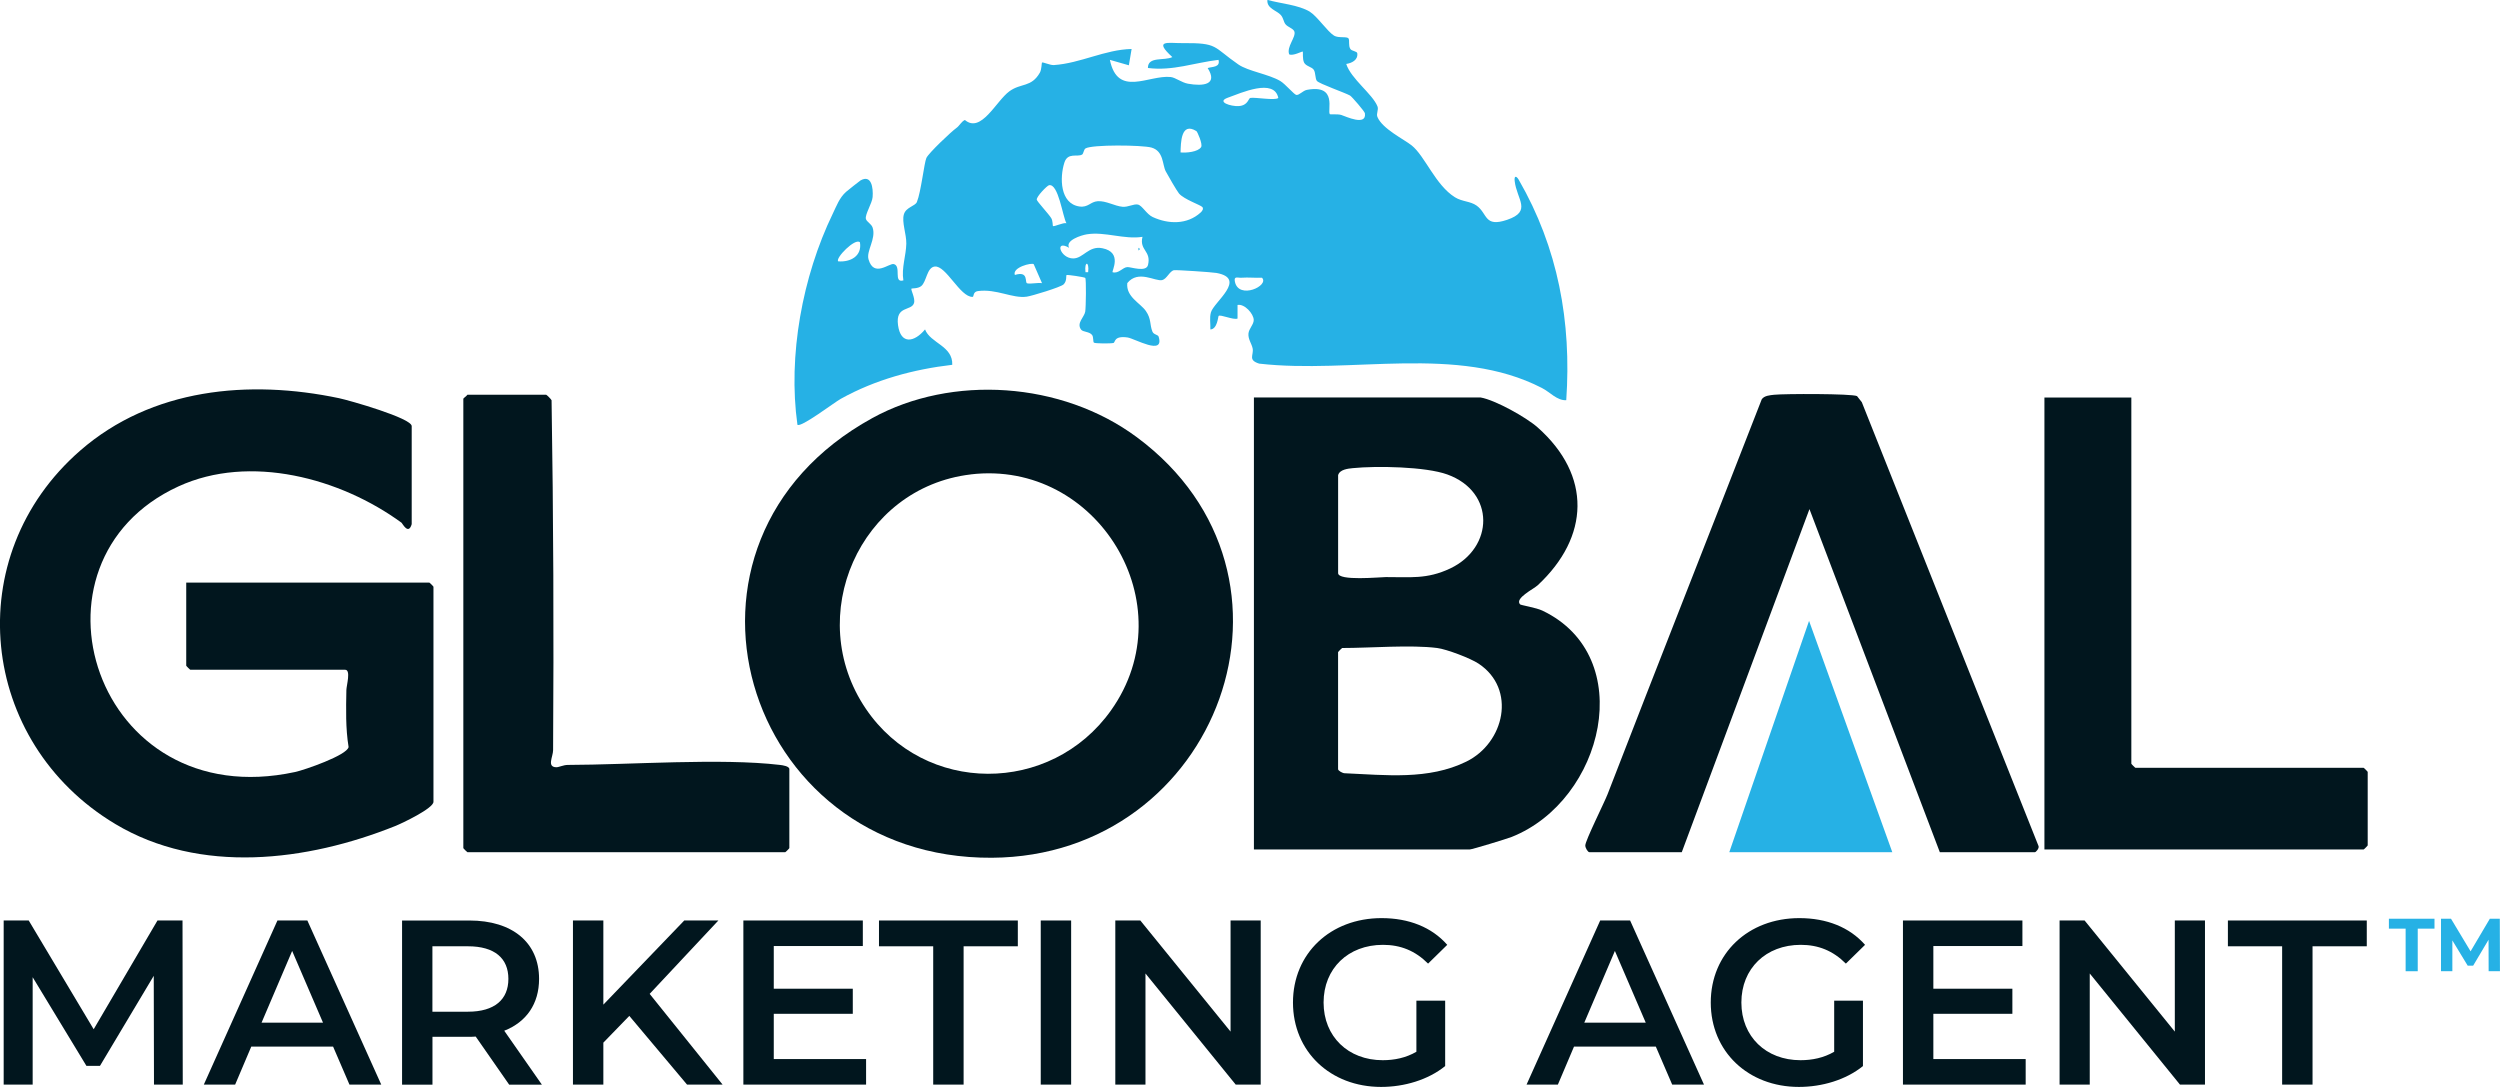
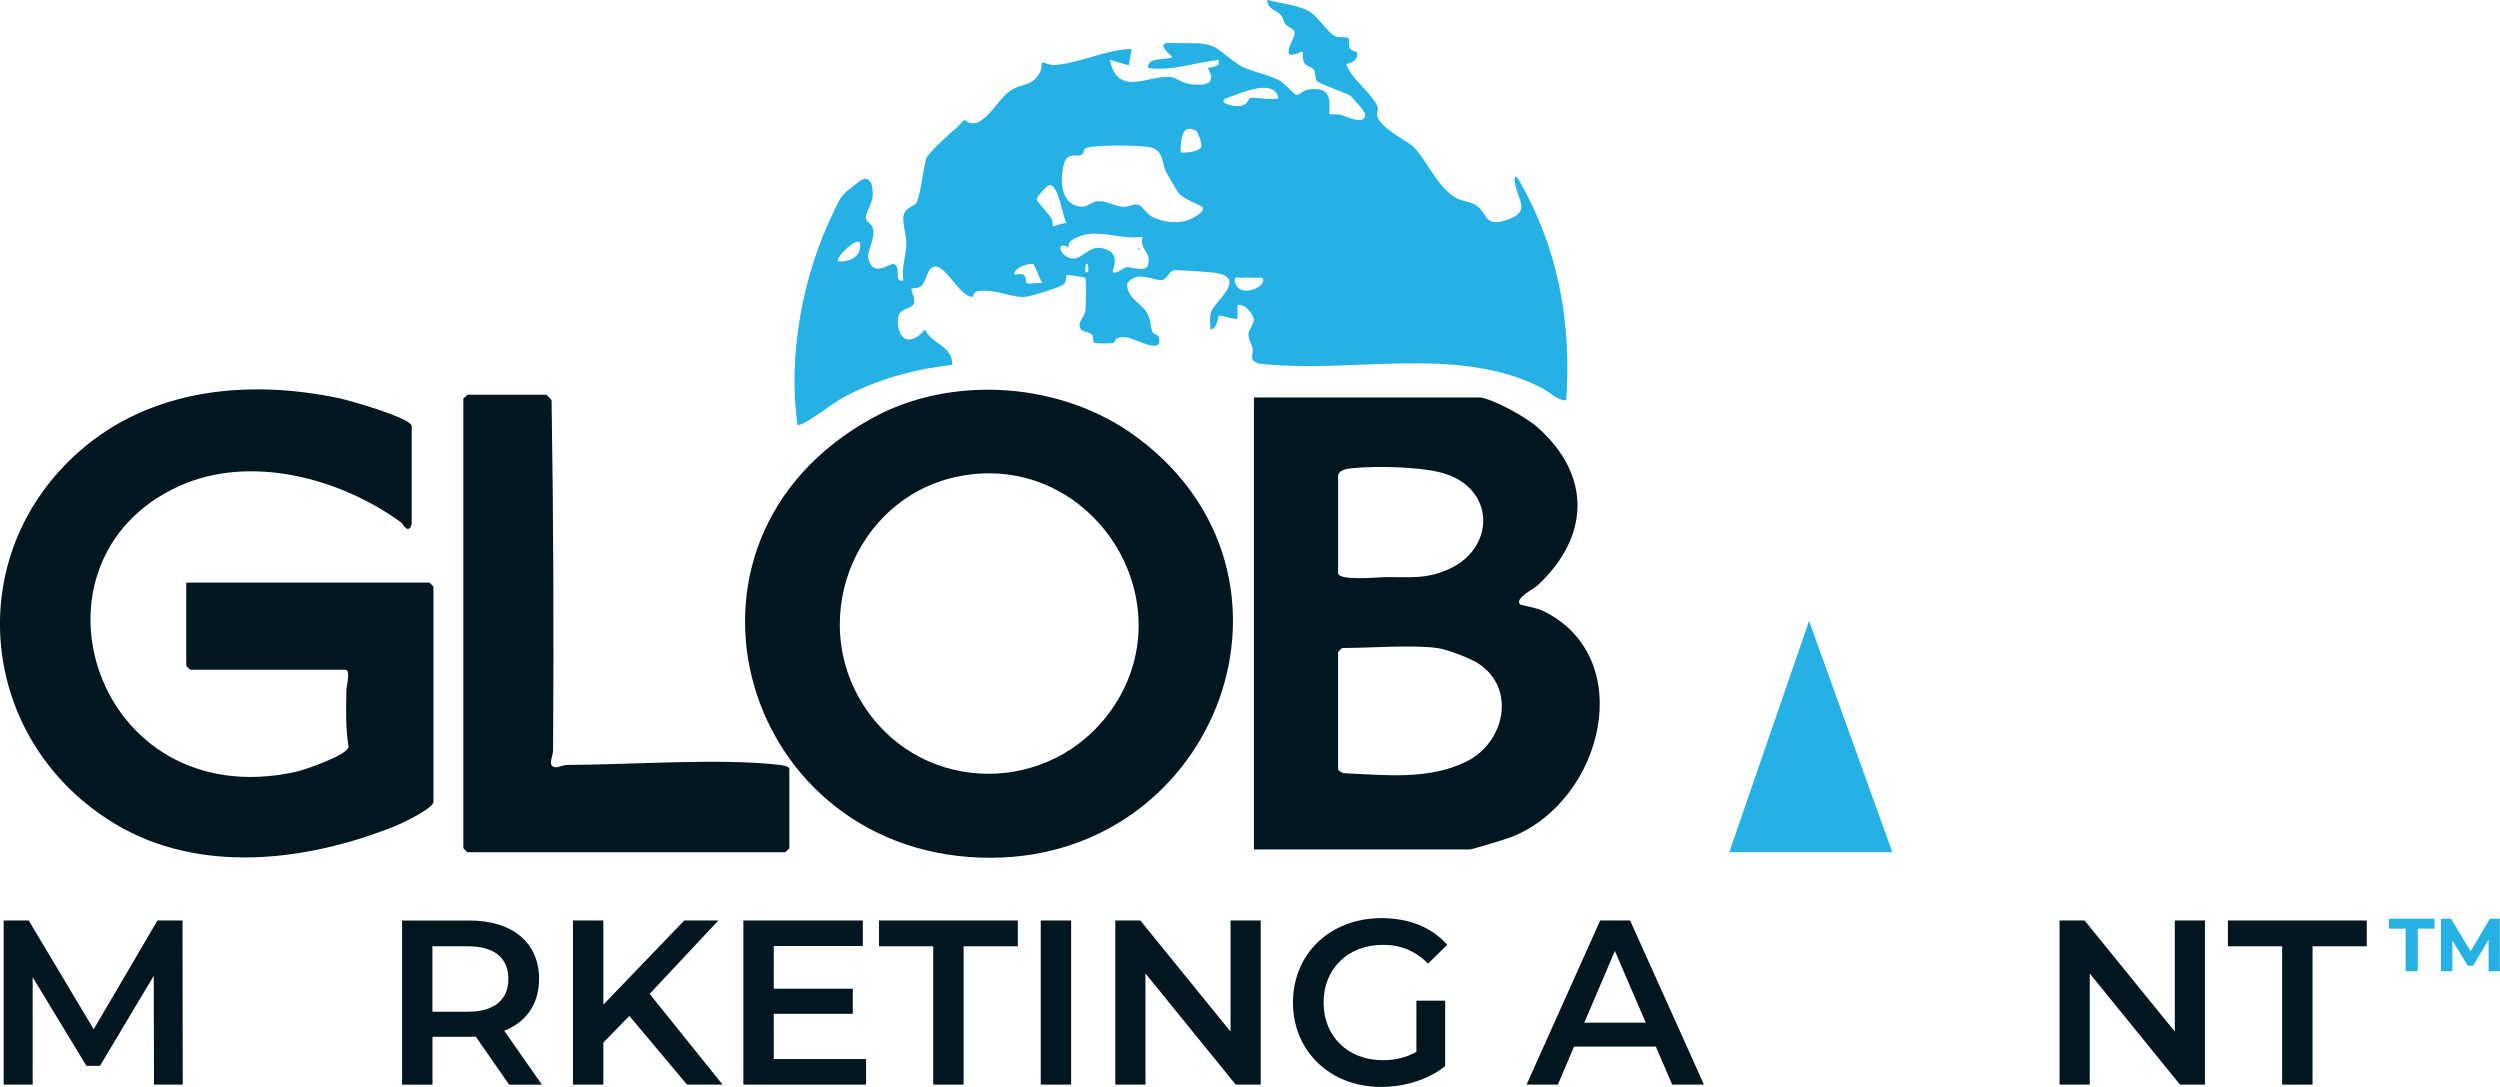
<svg xmlns="http://www.w3.org/2000/svg" width="138" height="60" viewBox="0 0 138 60" fill="none">
  <g clip-path="url(#clip0_2022_2014)">
    <path d="M72.311 0.655C72.699 0.888 73.272 1.74 73.638 1.966C73.887 2.12 74.359 1.993 74.44 2.127C74.509 2.242 74.42 2.516 74.54 2.704C74.617 2.823 74.91 2.824 74.923 2.945C74.967 3.321 74.609 3.484 74.312 3.53C74.578 4.355 75.762 5.188 76.035 5.868C76.115 6.065 75.954 6.267 76.034 6.457C76.309 7.115 77.496 7.685 77.924 8.027C78.658 8.611 79.236 10.22 80.315 10.89C80.71 11.136 81.163 11.103 81.507 11.348C82.127 11.791 81.918 12.566 83.192 12.134C84.584 11.661 83.725 11.015 83.61 9.992C83.574 9.676 83.71 9.71 83.833 9.921C86.005 13.682 86.754 17.761 86.457 22.093C85.935 22.111 85.572 21.651 85.111 21.415C80.441 19.009 74.593 20.655 69.506 20.072C68.866 19.872 69.219 19.601 69.146 19.234C69.092 18.964 68.892 18.735 68.914 18.419C68.936 18.141 69.21 17.912 69.206 17.66C69.2 17.322 68.703 16.757 68.312 16.834V17.585C68.075 17.674 67.368 17.344 67.268 17.439C67.235 17.471 67.205 18.168 66.813 18.186C66.825 17.877 66.757 17.545 66.843 17.241C67.007 16.665 68.859 15.38 67.149 15.067C66.923 15.024 64.919 14.892 64.803 14.915C64.567 14.96 64.41 15.395 64.156 15.46C63.778 15.556 62.831 14.872 62.226 15.627C62.149 16.388 62.942 16.723 63.252 17.168C63.563 17.614 63.457 17.921 63.614 18.305C63.686 18.481 63.92 18.464 63.958 18.588C64.288 19.663 62.633 18.684 62.239 18.628C61.465 18.52 61.579 18.905 61.459 18.933C61.298 18.97 60.438 18.967 60.383 18.913C60.327 18.859 60.369 18.607 60.285 18.494C60.141 18.297 59.782 18.335 59.677 18.195C59.405 17.832 59.854 17.51 59.905 17.201C59.943 16.971 59.968 15.404 59.905 15.338C59.869 15.3 58.908 15.149 58.871 15.185C58.838 15.219 58.903 15.512 58.71 15.699C58.553 15.852 56.959 16.336 56.678 16.376C55.888 16.489 55.003 15.928 53.979 16.068C53.689 16.107 53.77 16.387 53.686 16.388C52.997 16.407 52.218 14.636 51.594 14.713C51.156 14.767 51.151 15.548 50.851 15.792C50.668 15.94 50.334 15.911 50.315 15.931C50.257 15.989 50.536 16.462 50.453 16.73C50.312 17.186 49.423 16.854 49.571 17.947C49.719 19.044 50.479 18.892 51.062 18.184C51.357 18.951 52.603 19.088 52.565 20.137C50.419 20.388 48.314 20.957 46.414 22.014C46.04 22.222 44.203 23.625 44.018 23.446C43.485 19.637 44.294 15.259 45.968 11.798C46.177 11.368 46.334 10.915 46.708 10.586C46.809 10.499 47.457 9.984 47.502 9.959C48.105 9.617 48.208 10.367 48.169 10.877C48.142 11.219 47.742 11.836 47.796 12.078C47.834 12.247 48.101 12.349 48.172 12.571C48.368 13.189 47.808 13.853 47.943 14.318C48.238 15.338 49.081 14.513 49.338 14.577C49.776 14.687 49.294 15.642 49.866 15.478C49.755 14.781 50.015 14.117 50.028 13.451C50.039 12.921 49.767 12.262 49.895 11.83C50.01 11.437 50.519 11.377 50.612 11.152C50.839 10.604 51.014 8.995 51.136 8.721C51.258 8.447 52.529 7.249 52.79 7.067C52.967 6.943 53.057 6.719 53.261 6.622C54.156 7.386 54.983 5.576 55.719 5.039C56.361 4.571 56.927 4.837 57.4 4.012C57.501 3.836 57.496 3.473 57.517 3.454C57.562 3.411 57.967 3.606 58.173 3.592C59.648 3.493 60.992 2.735 62.465 2.704L62.313 3.604L61.265 3.304C61.693 5.396 63.407 4.126 64.62 4.251C64.877 4.277 65.231 4.559 65.573 4.62C66.417 4.772 67.248 4.679 66.663 3.756C66.924 3.673 67.37 3.723 67.262 3.304C65.933 3.46 64.736 3.928 63.365 3.753C63.356 3.095 64.269 3.371 64.713 3.151C63.64 2.172 64.504 2.388 65.249 2.38C67.268 2.362 66.923 2.568 68.358 3.559C68.898 3.932 70.03 4.092 70.671 4.471C70.951 4.637 71.432 5.221 71.558 5.24C71.714 5.266 71.918 5.003 72.143 4.96C73.865 4.638 73.239 6.139 73.412 6.306C73.434 6.329 73.848 6.284 74.042 6.347C74.288 6.428 75.448 6.978 75.343 6.252C75.33 6.154 74.621 5.329 74.522 5.274C74.242 5.116 72.826 4.626 72.694 4.468C72.592 4.346 72.629 4.024 72.522 3.855C72.413 3.687 72.088 3.66 71.986 3.454C71.883 3.247 71.941 2.89 71.91 2.848C71.888 2.817 71.372 3.109 71.163 2.999C71.005 2.585 71.549 2.047 71.451 1.745C71.394 1.567 71.087 1.505 70.953 1.331C70.852 1.198 70.843 0.991 70.702 0.83C70.483 0.58 69.907 0.467 69.962 -0.006C70.686 0.2 71.673 0.265 72.308 0.649L72.311 0.655ZM70.563 5.409C70.339 4.298 68.512 5.129 67.772 5.394C67.124 5.627 67.96 5.883 68.374 5.856C68.899 5.823 68.907 5.427 69.016 5.406C69.282 5.355 70.375 5.563 70.561 5.409H70.563ZM66.043 7.238C65.18 6.701 65.183 7.895 65.166 8.414C65.472 8.447 66.136 8.391 66.303 8.117C66.4 7.956 66.093 7.27 66.043 7.238ZM66.364 11.425C66.277 11.318 65.359 11.008 65.081 10.681C64.967 10.546 64.467 9.682 64.35 9.46C64.156 9.096 64.246 8.342 63.562 8.146C63.059 8.002 60.258 7.973 59.916 8.196C59.823 8.256 59.809 8.485 59.734 8.53C59.473 8.688 58.94 8.394 58.754 8.977C58.488 9.807 58.509 11.243 59.584 11.398C60.067 11.467 60.189 11.136 60.591 11.107C61.05 11.074 61.528 11.375 61.963 11.414C62.275 11.443 62.586 11.24 62.814 11.292C63.054 11.348 63.288 11.824 63.632 11.982C64.504 12.382 65.534 12.405 66.274 11.732C66.382 11.634 66.445 11.517 66.367 11.422L66.364 11.425ZM58.868 12.322C58.659 11.974 58.427 10.105 57.903 10.225C57.798 10.249 57.2 10.856 57.23 11.024C57.248 11.128 57.891 11.813 58.03 12.044C58.12 12.194 58.105 12.459 58.12 12.474C58.179 12.533 58.686 12.271 58.868 12.322ZM63.066 13.073C62.052 13.233 60.995 12.774 60 12.933C59.669 12.986 58.79 13.272 59.015 13.677C58.187 13.203 58.527 14.266 59.24 14.266C59.8 14.266 60.087 13.548 60.854 13.703C61.983 13.93 61.354 14.972 61.415 15.027C61.752 15.124 61.966 14.755 62.232 14.743C62.425 14.734 63.269 15.043 63.37 14.627C63.562 13.837 62.88 13.828 63.065 13.073H63.066ZM47.469 13.376C47.211 13.11 46.087 14.264 46.271 14.427C46.945 14.479 47.594 14.136 47.469 13.376ZM57.061 14.583C56.954 14.486 55.867 14.754 56.019 15.178C56.812 14.933 56.547 15.61 56.7 15.64C56.929 15.685 57.263 15.592 57.519 15.63L57.062 14.585L57.061 14.583ZM60.066 15.027C60.141 14.403 59.845 14.403 59.919 15.027H60.066ZM69.665 15.33C69.293 15.347 68.908 15.302 68.536 15.33C68.319 15.347 68.096 15.216 68.167 15.553C68.379 16.56 70.087 15.77 69.663 15.332L69.665 15.33Z" fill="#26B1E5" />
    <path d="M22.727 28.93C22.547 29.561 22.209 28.887 22.169 28.858C18.8 26.391 13.794 25.04 9.853 26.848C0.809 30.997 5.215 45.009 16.288 42.615C16.804 42.504 19.159 41.692 19.242 41.236C19.074 40.208 19.101 39.131 19.12 38.091C19.125 37.84 19.381 36.971 19.053 36.971H10.506C10.489 36.971 10.28 36.762 10.28 36.745V32.161H23.701C23.718 32.161 23.927 32.37 23.927 32.387V44.26C23.927 44.622 22.205 45.441 21.812 45.599C16.944 47.548 11.039 48.285 6.361 45.483C-1.177 40.967 -2.264 30.701 4.428 24.872C8.377 21.432 13.743 20.935 18.715 21.98C19.281 22.099 22.726 23.08 22.726 23.521V28.932L22.727 28.93Z" fill="#01161E" />
    <path d="M48.155 23.076C52.535 20.671 58.596 21.051 62.754 24.134C73.066 31.782 67.245 47.273 54.752 47.348C40.969 47.431 35.705 29.909 48.156 23.076H48.155ZM53.581 26.189C47.446 26.919 44.338 34.028 47.795 39.125C51.034 43.901 58.005 43.887 61.328 39.213C65.478 33.374 60.579 25.355 53.581 26.187V26.189Z" fill="#01161E" />
    <path d="M81.737 21.942C82.538 22.084 84.243 23.03 84.883 23.598C87.868 26.251 87.75 29.635 84.881 32.307C84.656 32.516 83.59 33.03 83.91 33.362C83.955 33.409 84.793 33.54 85.142 33.707C90.45 36.242 88.529 44.178 83.446 46.198C83.174 46.306 81.258 46.889 81.138 46.889H69.216V21.941H81.738L81.737 21.942ZM73.864 26.225V31.636C73.864 32.083 76.166 31.857 76.495 31.855C77.808 31.846 78.755 31.994 80.054 31.378C82.465 30.234 82.552 27.155 79.896 26.192C78.694 25.755 75.981 25.71 74.68 25.841C74.411 25.868 73.952 25.912 73.865 26.227L73.864 26.225ZM79.336 35.77C77.87 35.583 75.651 35.77 74.087 35.77C74.071 35.77 73.862 35.979 73.862 35.995V42.458C73.862 42.543 74.114 42.689 74.237 42.684C76.483 42.781 78.85 43.068 80.942 42.04C83.048 41.006 83.724 38.035 81.621 36.635C81.163 36.331 79.853 35.836 79.335 35.77H79.336Z" fill="#01161E" />
-     <path d="M107.078 47.041L99.882 28.102L92.834 47.041H87.734C87.653 47.041 87.509 46.814 87.508 46.672C87.505 46.407 88.551 44.322 88.739 43.839C91.552 36.563 94.42 29.313 97.247 22.044C97.382 21.837 97.707 21.816 97.93 21.791C98.488 21.731 102.226 21.725 102.508 21.865L102.772 22.201L112.526 46.699C112.58 46.821 112.382 47.041 112.328 47.041H107.078Z" fill="#01161E" />
    <path d="M25.801 21.791H30.15C30.175 21.791 30.414 22.023 30.447 22.094C30.551 28.509 30.572 34.978 30.531 41.411C30.528 41.773 30.172 42.344 30.711 42.352C30.854 42.353 31.102 42.224 31.343 42.224C34.814 42.216 39.778 41.838 43.054 42.224C43.206 42.242 43.572 42.293 43.572 42.457V46.815C43.572 46.832 43.364 47.041 43.347 47.041H25.801C25.785 47.041 25.576 46.832 25.576 46.815V22.017C25.576 21.977 25.752 21.868 25.801 21.791Z" fill="#01161E" />
-     <path d="M117.65 21.942V42.157C117.65 42.174 117.859 42.383 117.876 42.383H130.472C130.489 42.383 130.697 42.592 130.697 42.609V46.666C130.697 46.683 130.489 46.892 130.472 46.892H112.852V21.944H117.65V21.942Z" fill="#01161E" />
    <path d="M62.841 13.676C62.939 13.725 62.939 13.776 62.841 13.826V13.676Z" fill="#26B1E5" />
    <path d="M8.5 59.87L8.487 53.865L5.519 58.835H4.77L1.803 53.942V59.869H0.203V50.809H1.584L5.171 56.815L8.694 50.809H10.075L10.088 59.869H8.502L8.5 59.87Z" fill="#01161E" />
-     <path d="M18.387 57.773H13.87L12.98 59.87H11.251L15.315 50.811H16.966L21.045 59.87H19.29L18.387 57.773ZM17.831 56.453L16.127 52.492L14.437 56.453H17.831Z" fill="#01161E" />
    <path d="M28.104 59.87L26.259 57.218C26.144 57.231 26.026 57.231 25.911 57.231H23.872V59.872H22.194V50.812H25.911C28.286 50.812 29.757 52.029 29.757 54.035C29.757 55.407 29.06 56.417 27.834 56.896L29.911 59.872H28.104V59.87ZM25.831 52.235H23.869V55.846H25.831C27.302 55.846 28.063 55.173 28.063 54.034C28.063 52.894 27.302 52.235 25.831 52.235Z" fill="#01161E" />
    <path d="M34.737 56.078L33.305 57.554V59.87H31.627V50.811H33.305V55.456L37.771 50.811H39.654L35.861 54.862L39.887 59.87H37.925L34.739 56.078H34.737Z" fill="#01161E" />
    <path d="M47.808 58.46V59.87H41.034V50.811H47.628V52.221H42.712V54.577H47.074V55.962H42.712V58.46H47.81H47.808Z" fill="#01161E" />
    <path d="M51.513 52.235H48.52V50.811H56.184V52.235H53.191V59.87H51.513V52.235Z" fill="#01161E" />
    <path d="M57.449 50.811H59.127V59.87H57.449V50.811Z" fill="#01161E" />
    <path d="M69.591 50.811V59.87H68.211L63.23 53.736V59.87H61.565V50.811H62.946L67.927 56.945V50.811H69.591Z" fill="#01161E" />
    <path d="M78.186 55.237H79.773V58.847C78.83 59.61 77.515 59.998 76.237 59.998C73.436 59.998 71.372 58.044 71.372 55.339C71.372 52.634 73.436 50.68 76.262 50.68C77.772 50.68 79.036 51.184 79.888 52.155L78.83 53.191C78.12 52.479 77.308 52.155 76.34 52.155C74.417 52.155 73.062 53.462 73.062 55.339C73.062 57.216 74.417 58.523 76.326 58.523C76.972 58.523 77.604 58.394 78.185 58.058V55.237H78.186Z" fill="#01161E" />
    <path d="M91.402 57.773H86.885L85.995 59.87H84.266L88.331 50.811H89.982L94.06 59.87H92.305L91.402 57.773ZM90.846 56.453L89.142 52.492L87.452 56.453H90.846Z" fill="#01161E" />
-     <path d="M101.248 55.237H102.835V58.847C101.892 59.61 100.577 59.998 99.299 59.998C96.498 59.998 94.434 58.044 94.434 55.339C94.434 52.634 96.498 50.68 99.324 50.68C100.834 50.68 102.098 51.184 102.951 52.155L101.892 53.191C101.182 52.479 100.37 52.155 99.402 52.155C97.479 52.155 96.124 53.462 96.124 55.339C96.124 57.216 97.479 58.523 99.388 58.523C100.034 58.523 100.666 58.394 101.247 58.058V55.237H101.248Z" fill="#01161E" />
-     <path d="M111.817 58.46V59.87H105.043V50.811H111.637V52.221H106.721V54.577H111.083V55.962H106.721V58.46H111.819H111.817Z" fill="#01161E" />
    <path d="M121.715 50.811V59.87H120.334L115.354 53.736V59.87H113.689V50.811H115.07L120.05 56.945V50.811H121.715Z" fill="#01161E" />
    <path d="M125.974 52.235H122.98V50.811H130.646V52.235H127.652V59.87H125.974V52.235Z" fill="#01161E" />
    <path d="M132.791 51.261H131.867V50.714H134.384V51.261H133.459V53.612H132.791V51.261Z" fill="#26B1E5" />
    <path d="M137.373 53.612L137.368 51.873L136.518 53.305H136.217L135.37 51.91V53.611H134.743V50.713H135.295L136.376 52.513L137.44 50.713H137.989L137.997 53.611H137.37L137.373 53.612Z" fill="#26B1E5" />
    <path d="M99.86 34.272L95.457 47.041H104.455L99.86 34.272Z" fill="#26B1E5" />
  </g>
  <defs>
    <clipPath id="clip0_2022_2014">
      <rect width="138" height="60" fill="white" />
    </clipPath>
  </defs>
</svg>